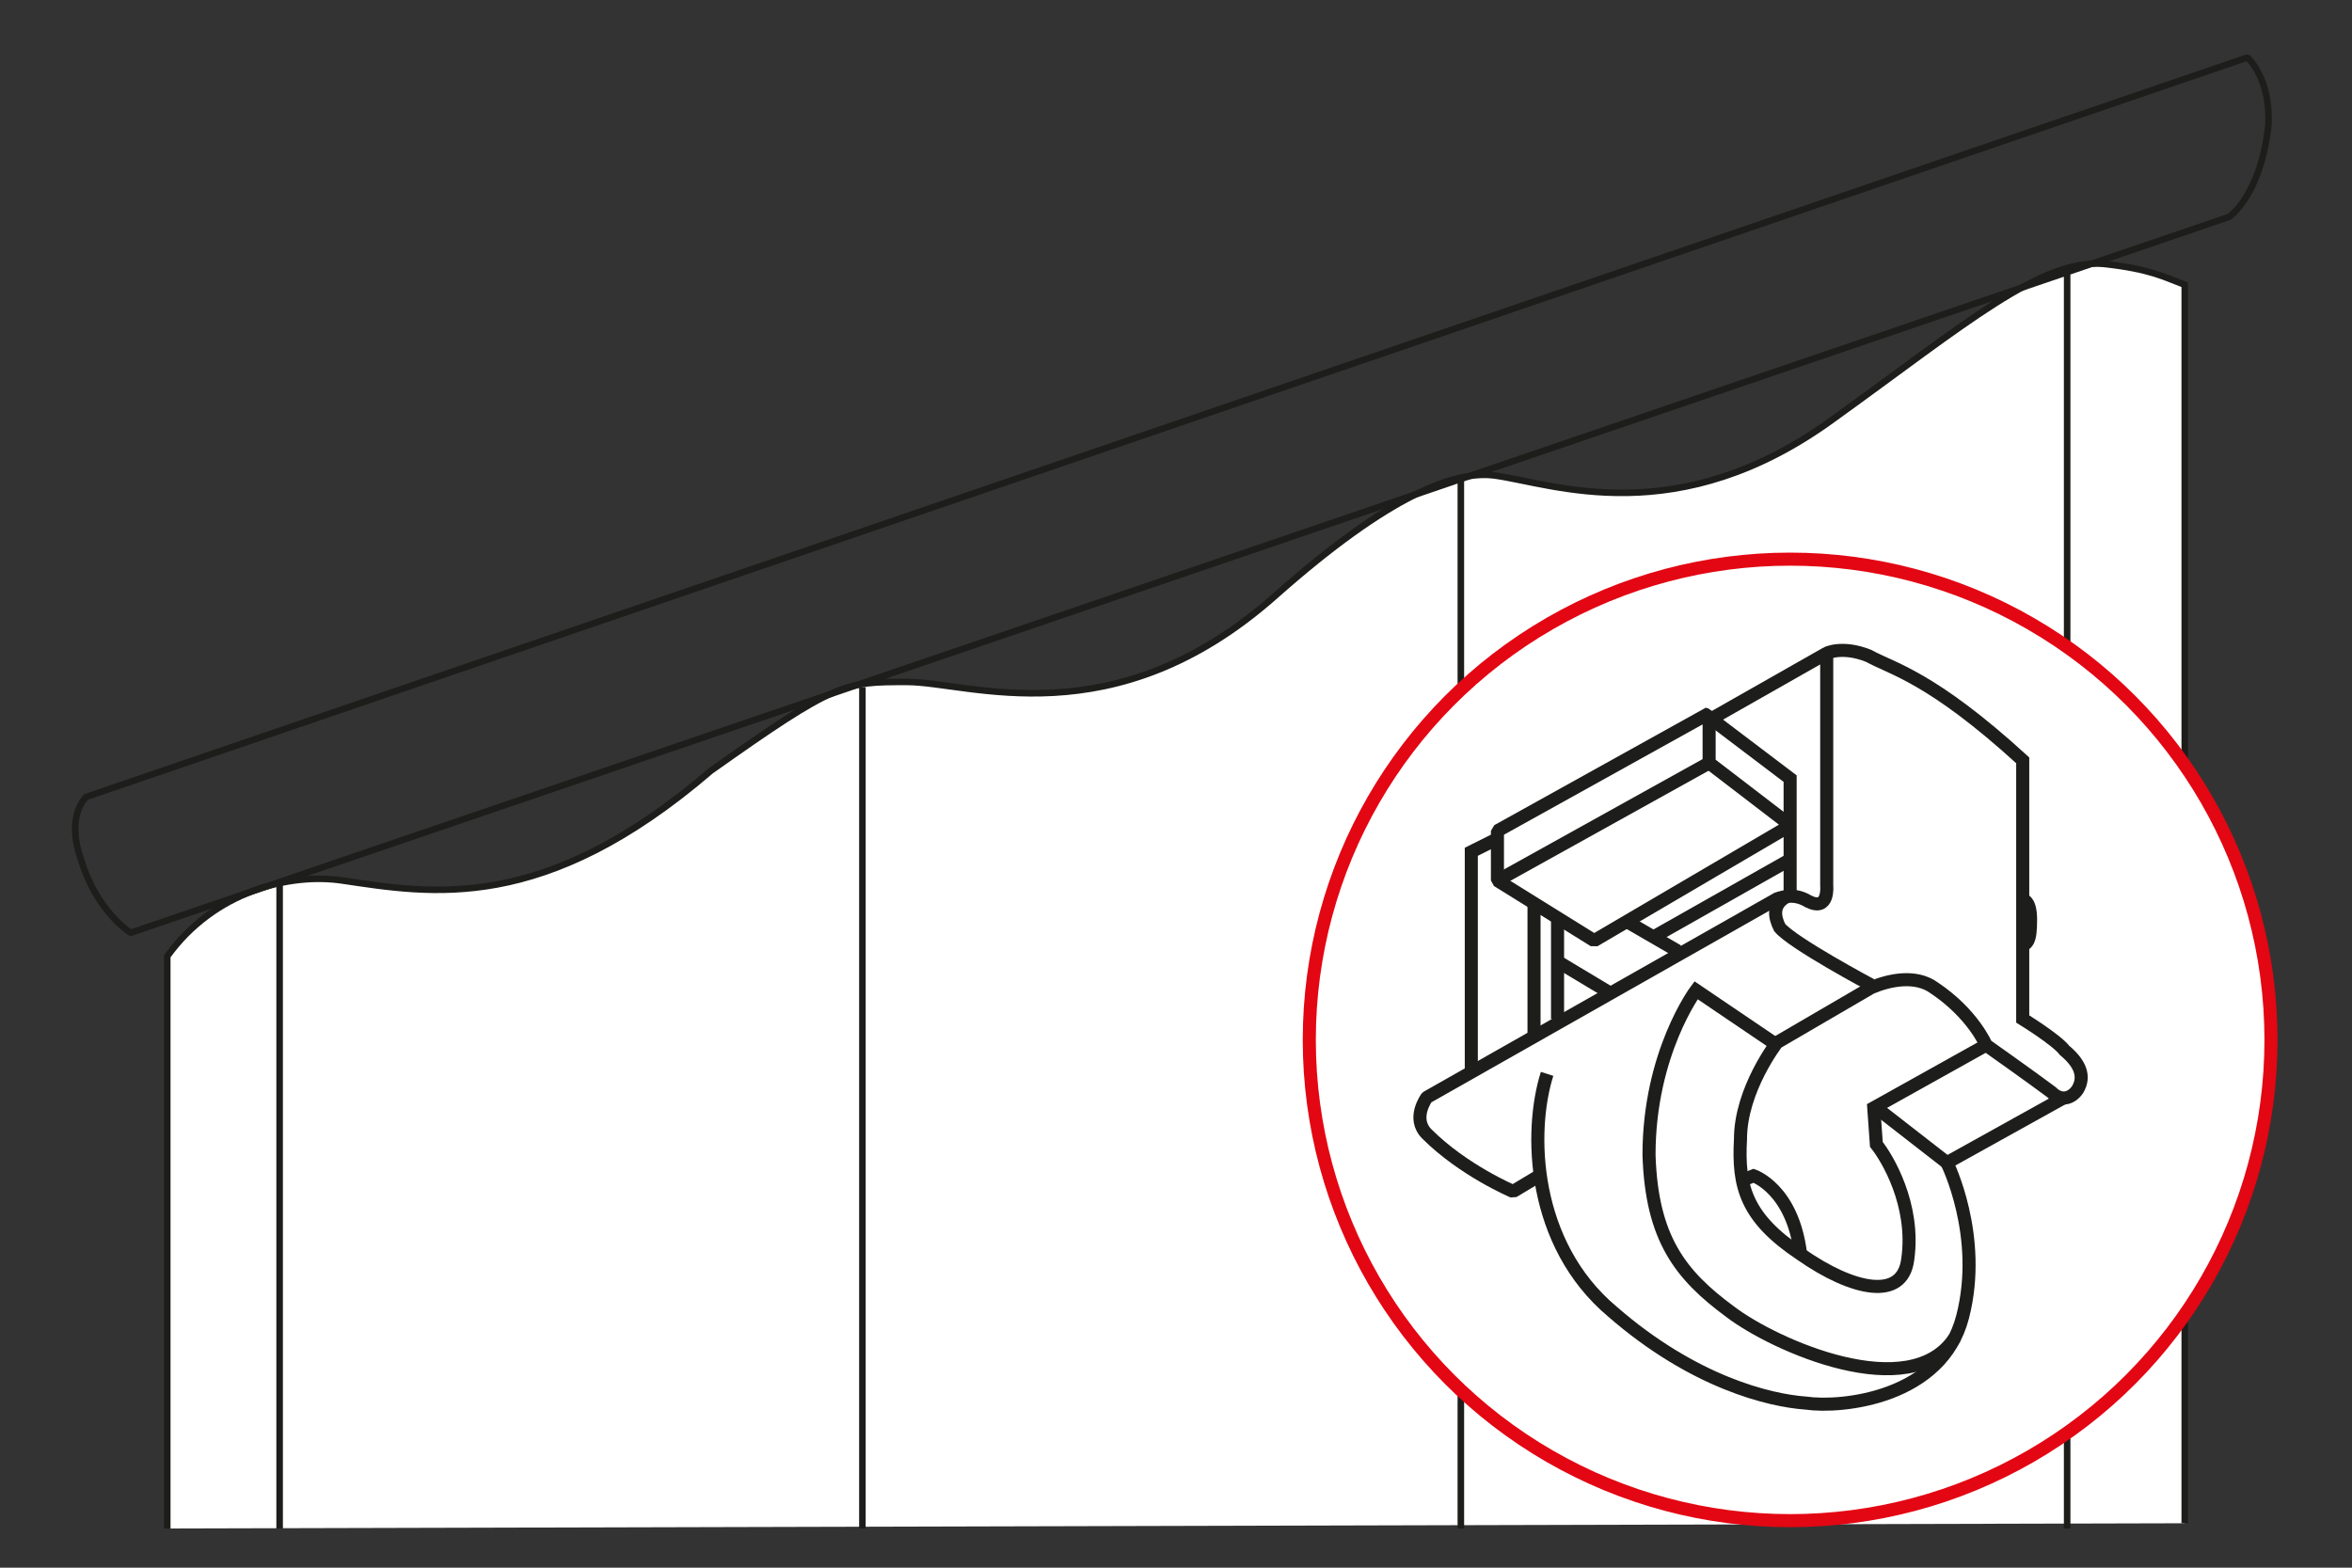
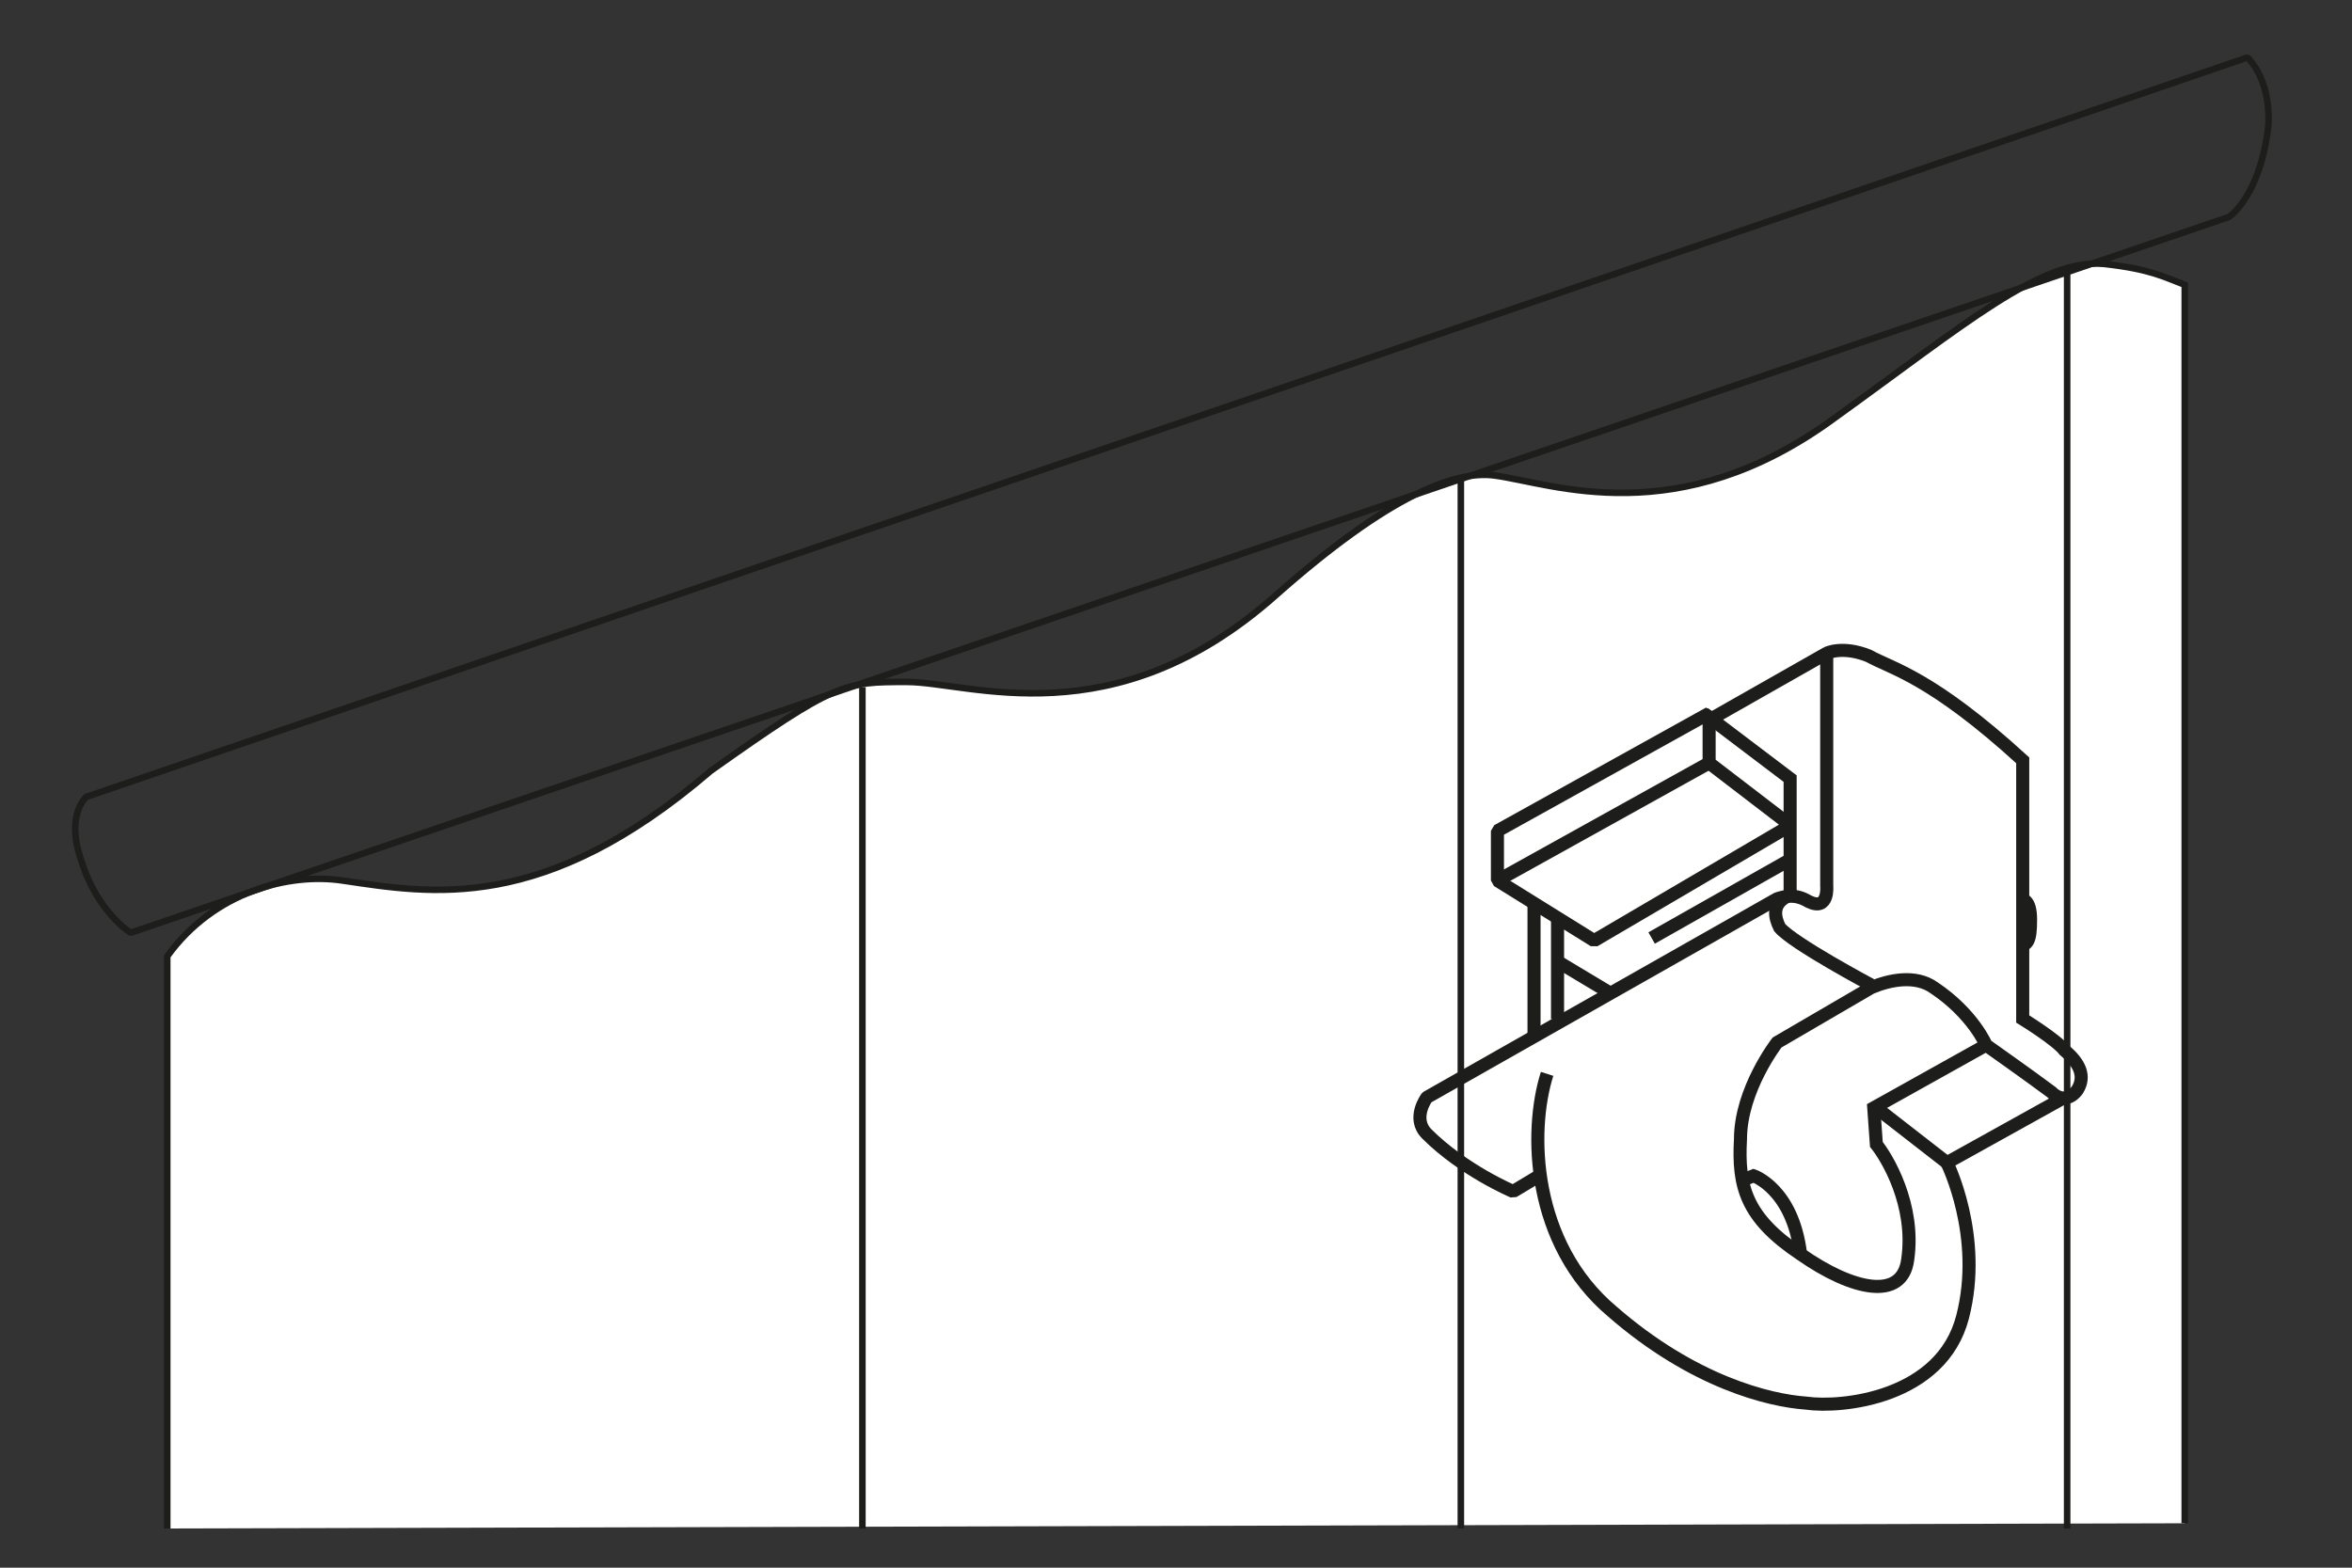
<svg xmlns="http://www.w3.org/2000/svg" version="1.1" id="Ebene_2_Kopie_Kopie" x="0px" y="0px" viewBox="0 0 90 60" style="enable-background:new 0 0 90 60;" xml:space="preserve">
  <rect x="0" y="0" width="90" height="60" fill="#333333" stroke="none" />
  <style type="text/css">
	.st0{fill:#FFFFFF;stroke:#1D1D1B;stroke-width:0.25;stroke-miterlimit:10;}
	.st1{fill:none;stroke:#1D1D1B;stroke-width:0.25;stroke-miterlimit:10;}
	.st2{fill:none;stroke:#1D1D1B;stroke-width:0.25;stroke-linejoin:bevel;stroke-miterlimit:10;}
	.st3{fill:#FFFFFF;stroke:#E30613;stroke-width:0.5;stroke-linejoin:bevel;stroke-miterlimit:10;}
	.st4{fill:none;stroke:#1D1D1B;stroke-width:0.5;stroke-linejoin:bevel;stroke-miterlimit:10;}
	.st5{fill:none;stroke:#1D1D1B;stroke-width:0.5;stroke-miterlimit:10;}
</style>
  <path class="st0" d="M6.4,58.5V36.6c1.8-2.5,4.7-3.2,6.7-2.9c3.4,0.5,7.7,1.3,14.1-4.2c4.8-3.4,5.1-3.4,7.5-3.4s7.9,2.2,14.1-3.3  c4.4-3.9,6.9-4.8,8.4-4.6c2.2,0.3,7,2.2,13-2.2c5-3.6,7.9-6.1,10.3-5.9c1.8,0.2,2.3,0.5,3.1,0.8v47.4" />
  <line class="st1" x1="79.1" y1="10.5" x2="79.1" y2="58.5" />
  <path class="st2" d="M3.3,30.5c0,0-0.8,0.7-0.2,2.4c0.6,2,1.9,2.8,1.9,2.8l0,0L85.3,8.3c0,0,1.2-0.8,1.5-3.5C86.9,3,86,2.2,86,2.2  L3.3,30.5L3.3,30.5z" />
-   <line class="st1" x1="10.7" y1="33.8" x2="10.7" y2="58.5" />
  <line class="st1" x1="33" y1="26.3" x2="33" y2="58.5" />
  <line class="st1" x1="55.9" y1="58.5" x2="55.9" y2="18.2" />
  <g>
-     <circle class="st3" cx="68.5" cy="39.8" r="18.4" />
    <path class="st4" d="M65.5,27.5l4.4-2.5v8.9c0,0,0.1,1-0.7,0.6c-0.5-0.3-0.9-0.2-1.2-0.1L54.6,42c0,0-0.6,0.8,0,1.4   c1.4,1.4,3.3,2.2,3.3,2.2l1-0.6" />
-     <polyline class="st5" points="56.3,40.9 56.3,32.6 57.3,32.1  " />
    <path class="st5" d="M66.6,45.2l0.5-0.2c0,0,1.5,0.5,1.8,3" />
    <path class="st5" d="M79,42l-4.5,2.5c0,0,1.4,2.8,0.6,5.9c-0.8,3.1-4.6,3.5-6,3.3c-1.4-0.1-4.3-0.8-7.4-3.5   c-3.1-2.6-3.2-6.9-2.5-9.1" />
-     <path class="st5" d="M68,40l-3.1-2.1c0,0-1.8,2.4-1.8,6.3c0.1,3.2,1.2,4.6,3.1,6c1.7,1.3,6.9,3.6,8.6,1" />
    <path class="st5" d="M69.9,25c0,0,0.6-0.3,1.6,0.1c0.9,0.5,2.4,0.8,5.9,4V39c0,0,1.3,0.8,1.6,1.2c0.6,0.5,0.8,1,0.5,1.5   c-0.2,0.3-0.6,0.5-1,0.1C77.7,41.2,76,40,76,40s-0.5-1.2-2-2.2c-0.7-0.5-1.7-0.3-2.4,0L68,39.9c0,0-1.4,1.8-1.4,3.7   c-0.1,1.8,0.2,3,2.3,4.4c2,1.4,3.9,1.8,4.1,0.2c0.3-2.1-0.8-3.9-1.2-4.4l-0.1-1.4L76,40" />
    <path class="st5" d="M68.4,34.3c-0.6,0.3-0.5,0.8-0.3,1.2c0.5,0.6,3.5,2.2,3.5,2.2" />
    <line class="st5" x1="58.7" y1="39.7" x2="58.7" y2="34.6" />
    <line class="st5" x1="59.6" y1="39" x2="59.6" y2="35.2" />
    <line class="st5" x1="57.3" y1="33.7" x2="65.4" y2="29.2" />
    <polyline class="st4" points="68.5,31.6 61,36 57.3,33.7 57.3,31.8 65.4,27.3 65.4,29.2 68.4,31.5  " />
    <polyline class="st5" points="65.2,27.3 68.5,29.8 68.5,34.1  " />
    <line class="st4" x1="59.6" y1="36.8" x2="61.6" y2="38" />
-     <line class="st4" x1="62.3" y1="35.3" x2="64.2" y2="36.4" />
    <line class="st4" x1="63.2" y1="35.9" x2="68.5" y2="32.9" />
    <path class="st4" d="M77.2,34.4c0.2,0,0.5,0,0.5,0.8s-0.1,1-0.5,1" />
    <line class="st5" x1="71.8" y1="42.4" x2="74.5" y2="44.5" />
  </g>
</svg>